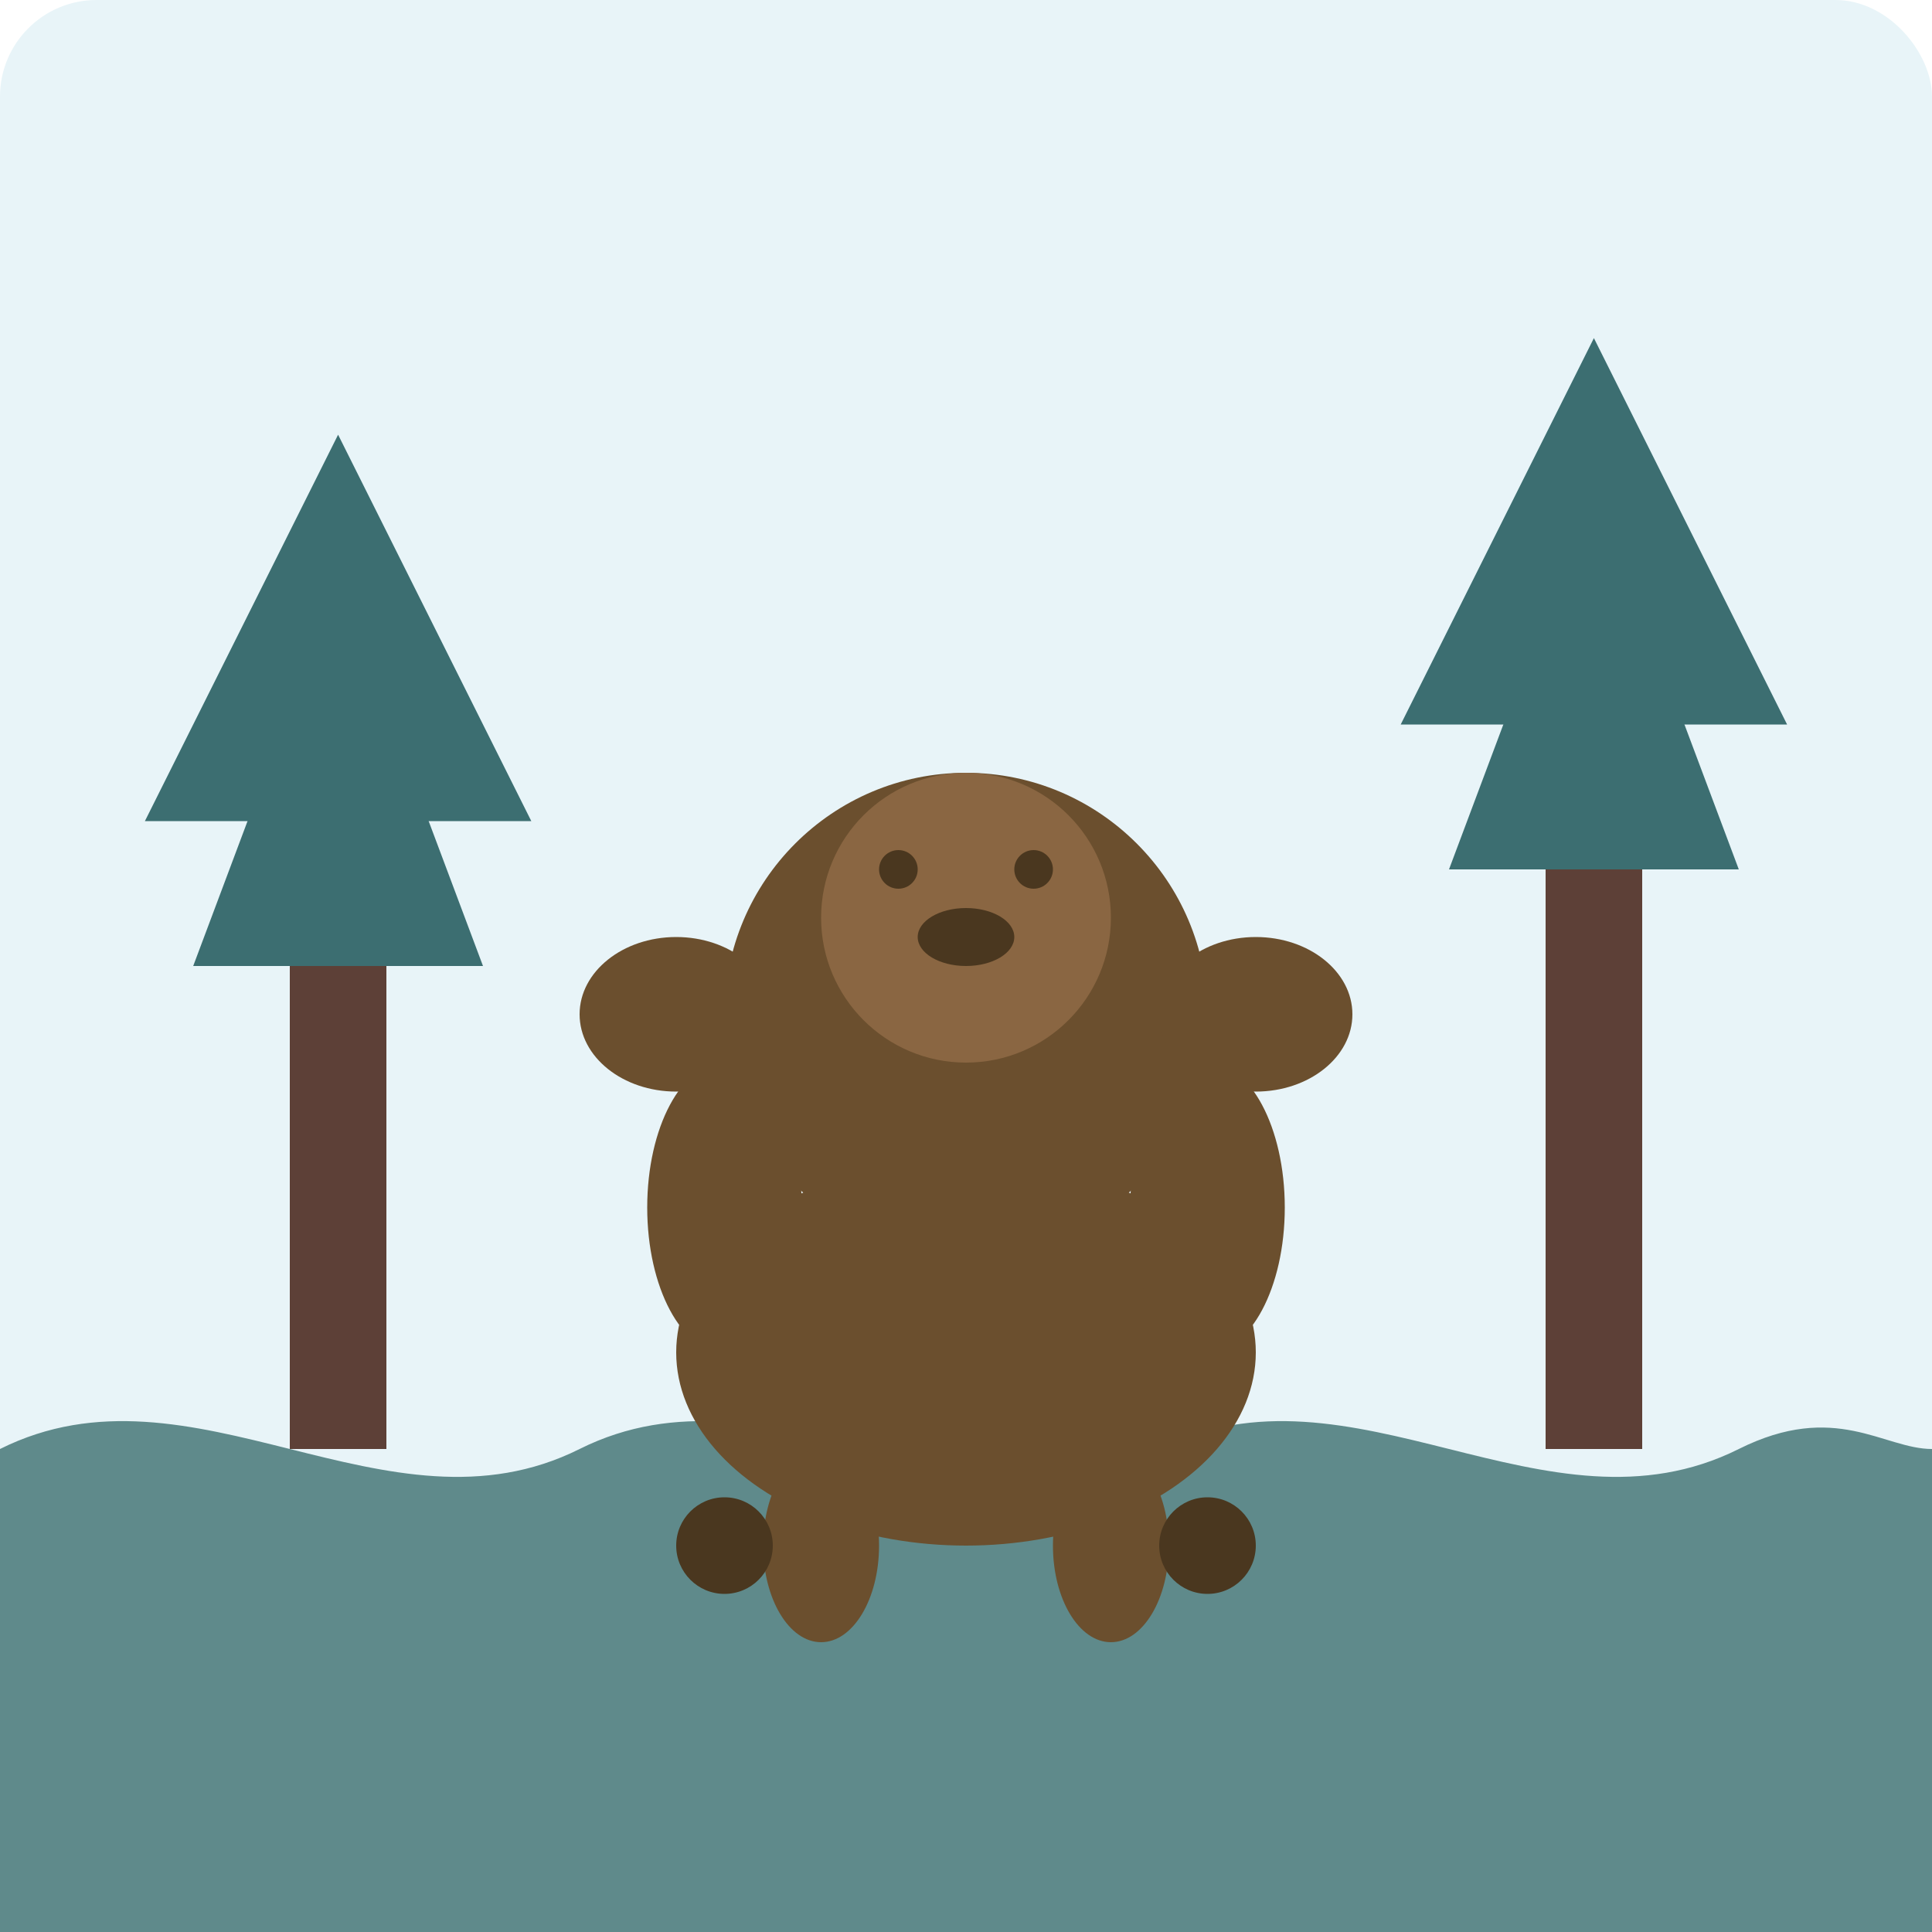
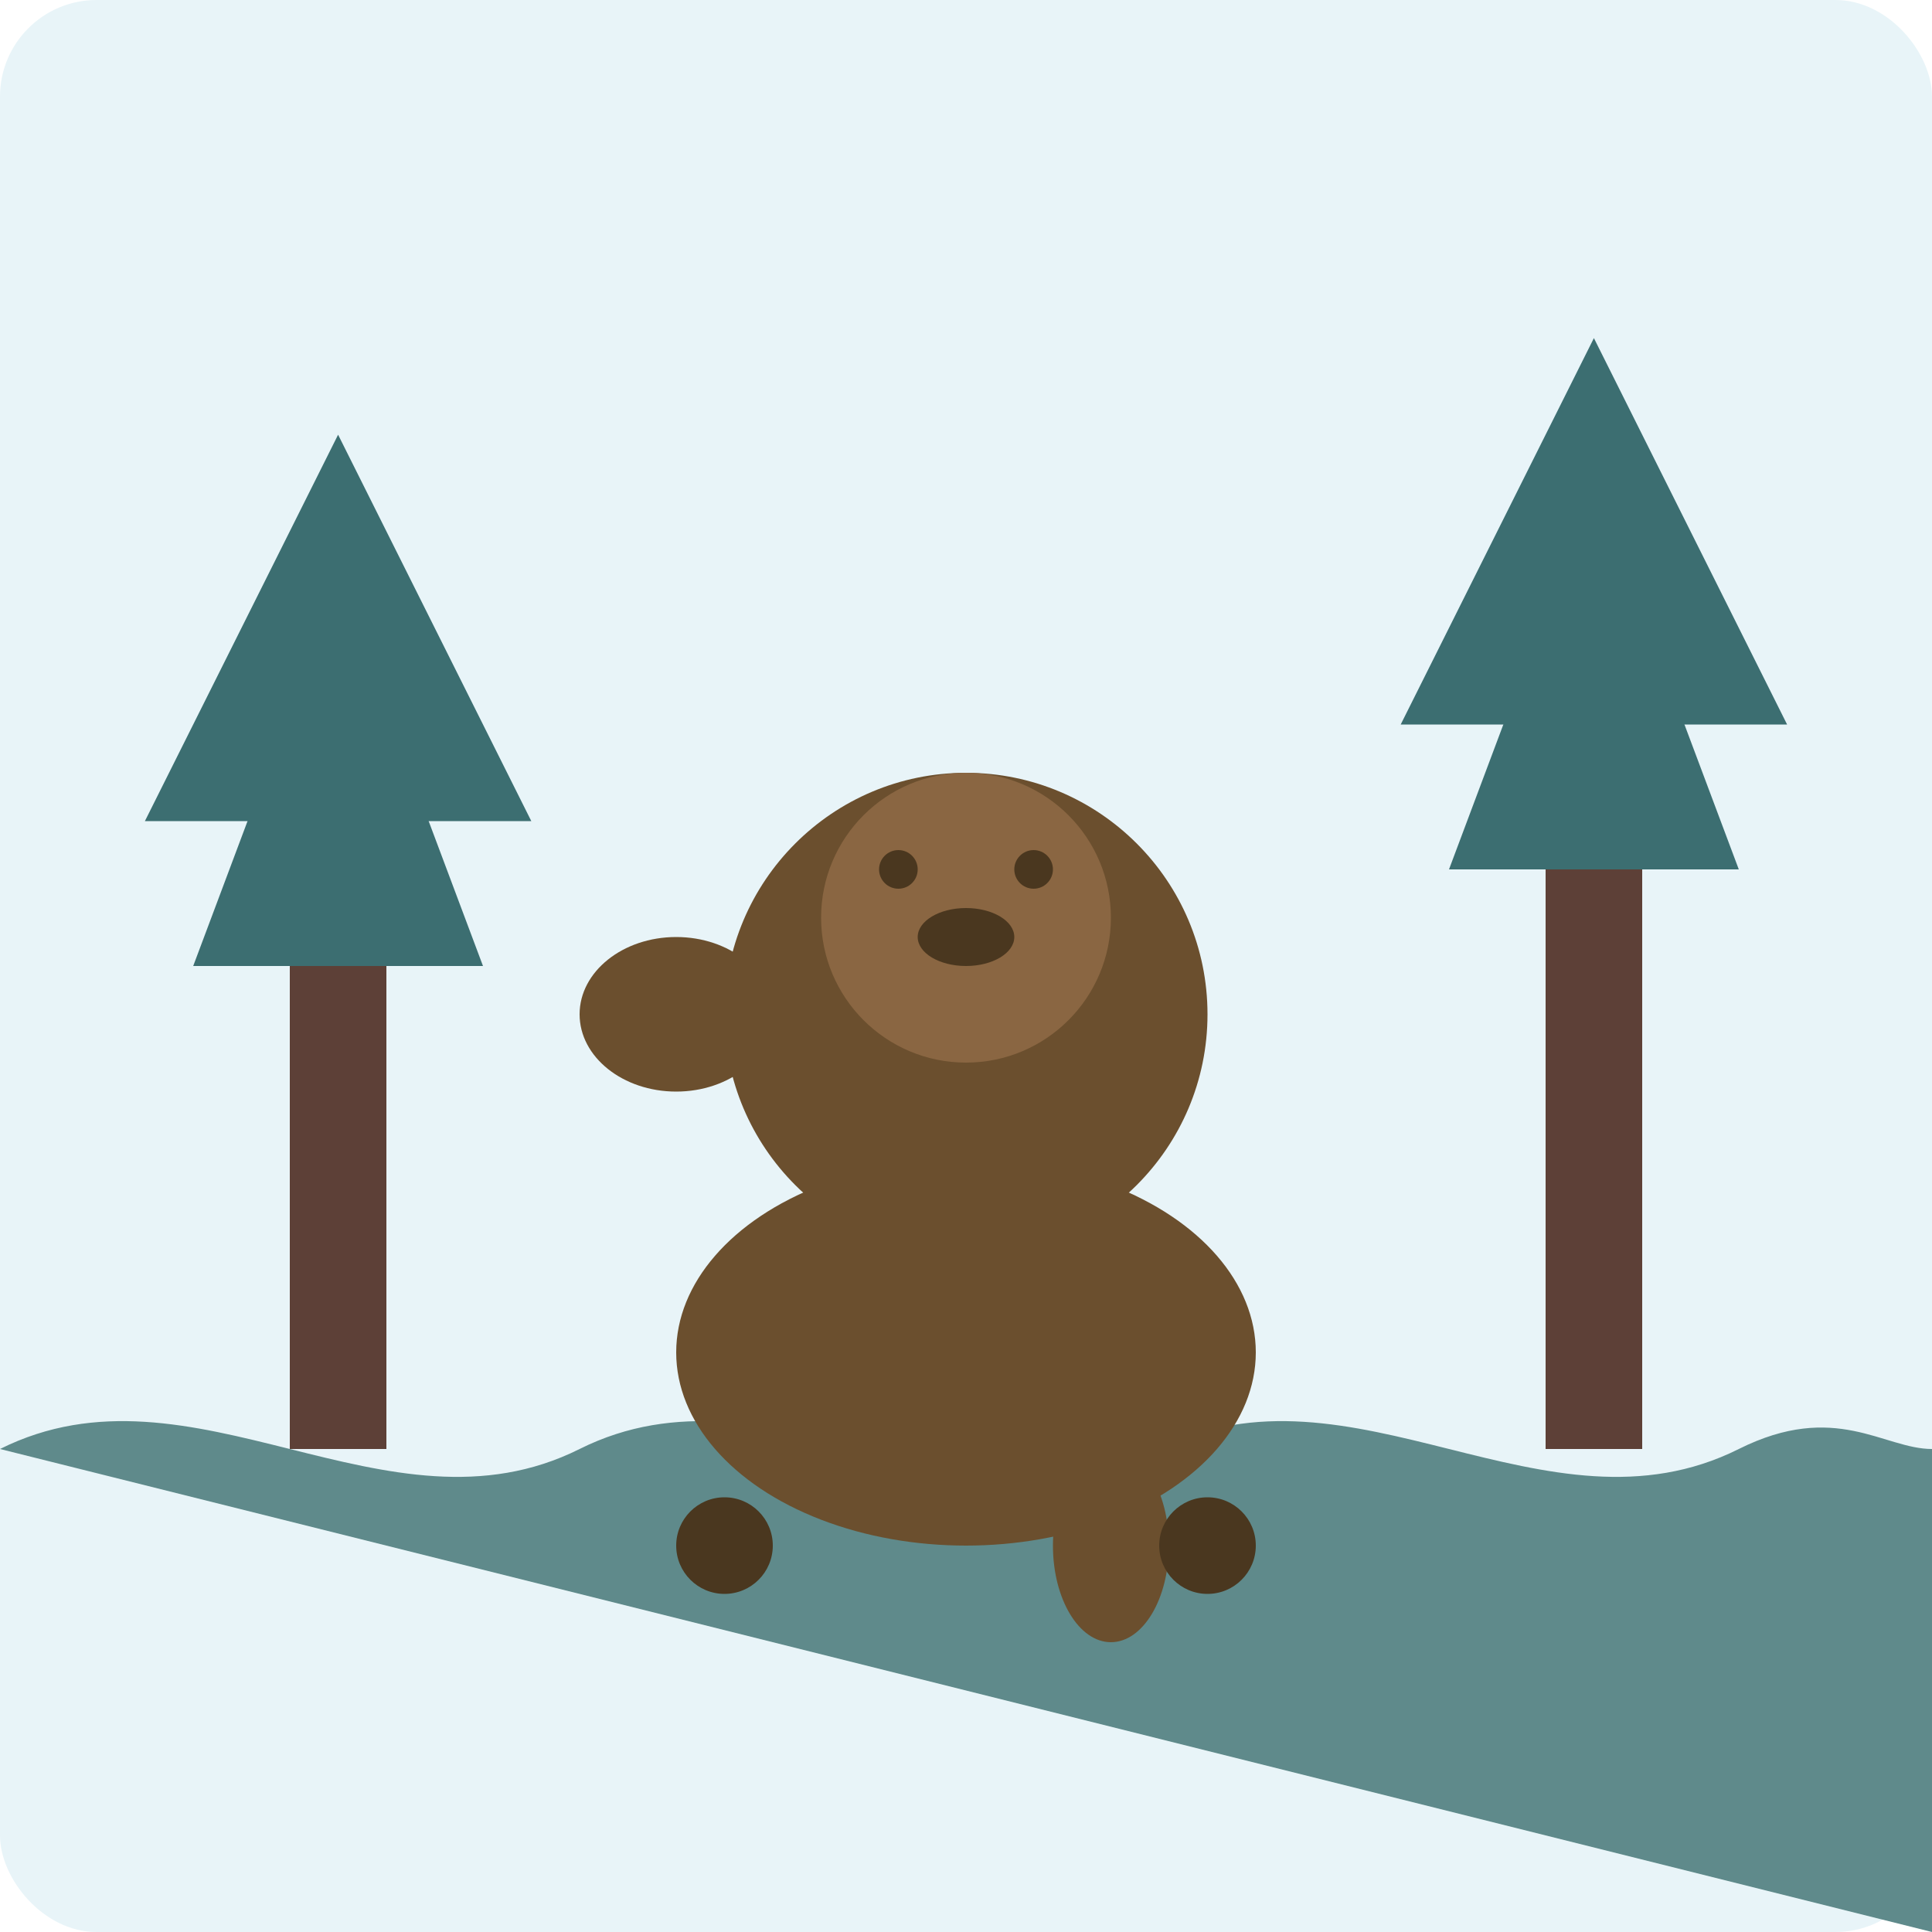
<svg xmlns="http://www.w3.org/2000/svg" width="200" height="200" viewBox="0 0 200 200">
  <style>
    .background { fill: #e8f4f8; }
    .bear-body { fill: #6b4f2e; }
    .bear-face { fill: #8a6642; }
    .bear-detail { fill: #4a371f; }
    .tree-trunk { fill: #5d4037; }
    .tree-leaves { fill: #3c6e71; }
    .ground { fill: #5f8a8b; }
  </style>
  <rect class="background" width="200" height="200" rx="10" ry="10" />
-   <path class="ground" d="M0,150 C20,140 40,160 60,150 C80,140 100,160 120,150 C140,140 160,160 180,150 C190,145 195,150 200,150 L200,200 L0,200 Z" />
+   <path class="ground" d="M0,150 C20,140 40,160 60,150 C80,140 100,160 120,150 C140,140 160,160 180,150 C190,145 195,150 200,150 L200,200 Z" />
  <rect class="tree-trunk" x="30" y="100" width="10" height="50" />
  <polygon class="tree-leaves" points="20,100 50,100 35,60" />
  <polygon class="tree-leaves" points="15,85 55,85 35,45" />
  <rect class="tree-trunk" x="160" y="90" width="10" height="60" />
  <polygon class="tree-leaves" points="150,90 180,90 165,50" />
  <polygon class="tree-leaves" points="145,75 185,75 165,35" />
  <ellipse class="bear-body" cx="100" cy="140" rx="30" ry="20" />
  <circle class="bear-body" cx="100" cy="105" r="25" />
  <circle class="bear-face" cx="100" cy="95" r="15" />
  <circle class="bear-detail" cx="93" cy="90" r="2" />
  <circle class="bear-detail" cx="107" cy="90" r="2" />
  <ellipse class="bear-detail" cx="100" cy="97" rx="5" ry="3" />
-   <ellipse class="bear-body" cx="75" cy="125" rx="8" ry="15" />
-   <ellipse class="bear-body" cx="125" cy="125" rx="8" ry="15" />
-   <ellipse class="bear-body" cx="85" cy="160" rx="6" ry="10" />
  <ellipse class="bear-body" cx="115" cy="160" rx="6" ry="10" />
  <circle class="bear-detail" cx="75" cy="160" r="5" />
  <circle class="bear-detail" cx="125" cy="160" r="5" />
-   <ellipse class="bear-body" cx="130" cy="105" rx="10" ry="8" />
  <ellipse class="bear-body" cx="70" cy="105" rx="10" ry="8" />
</svg>